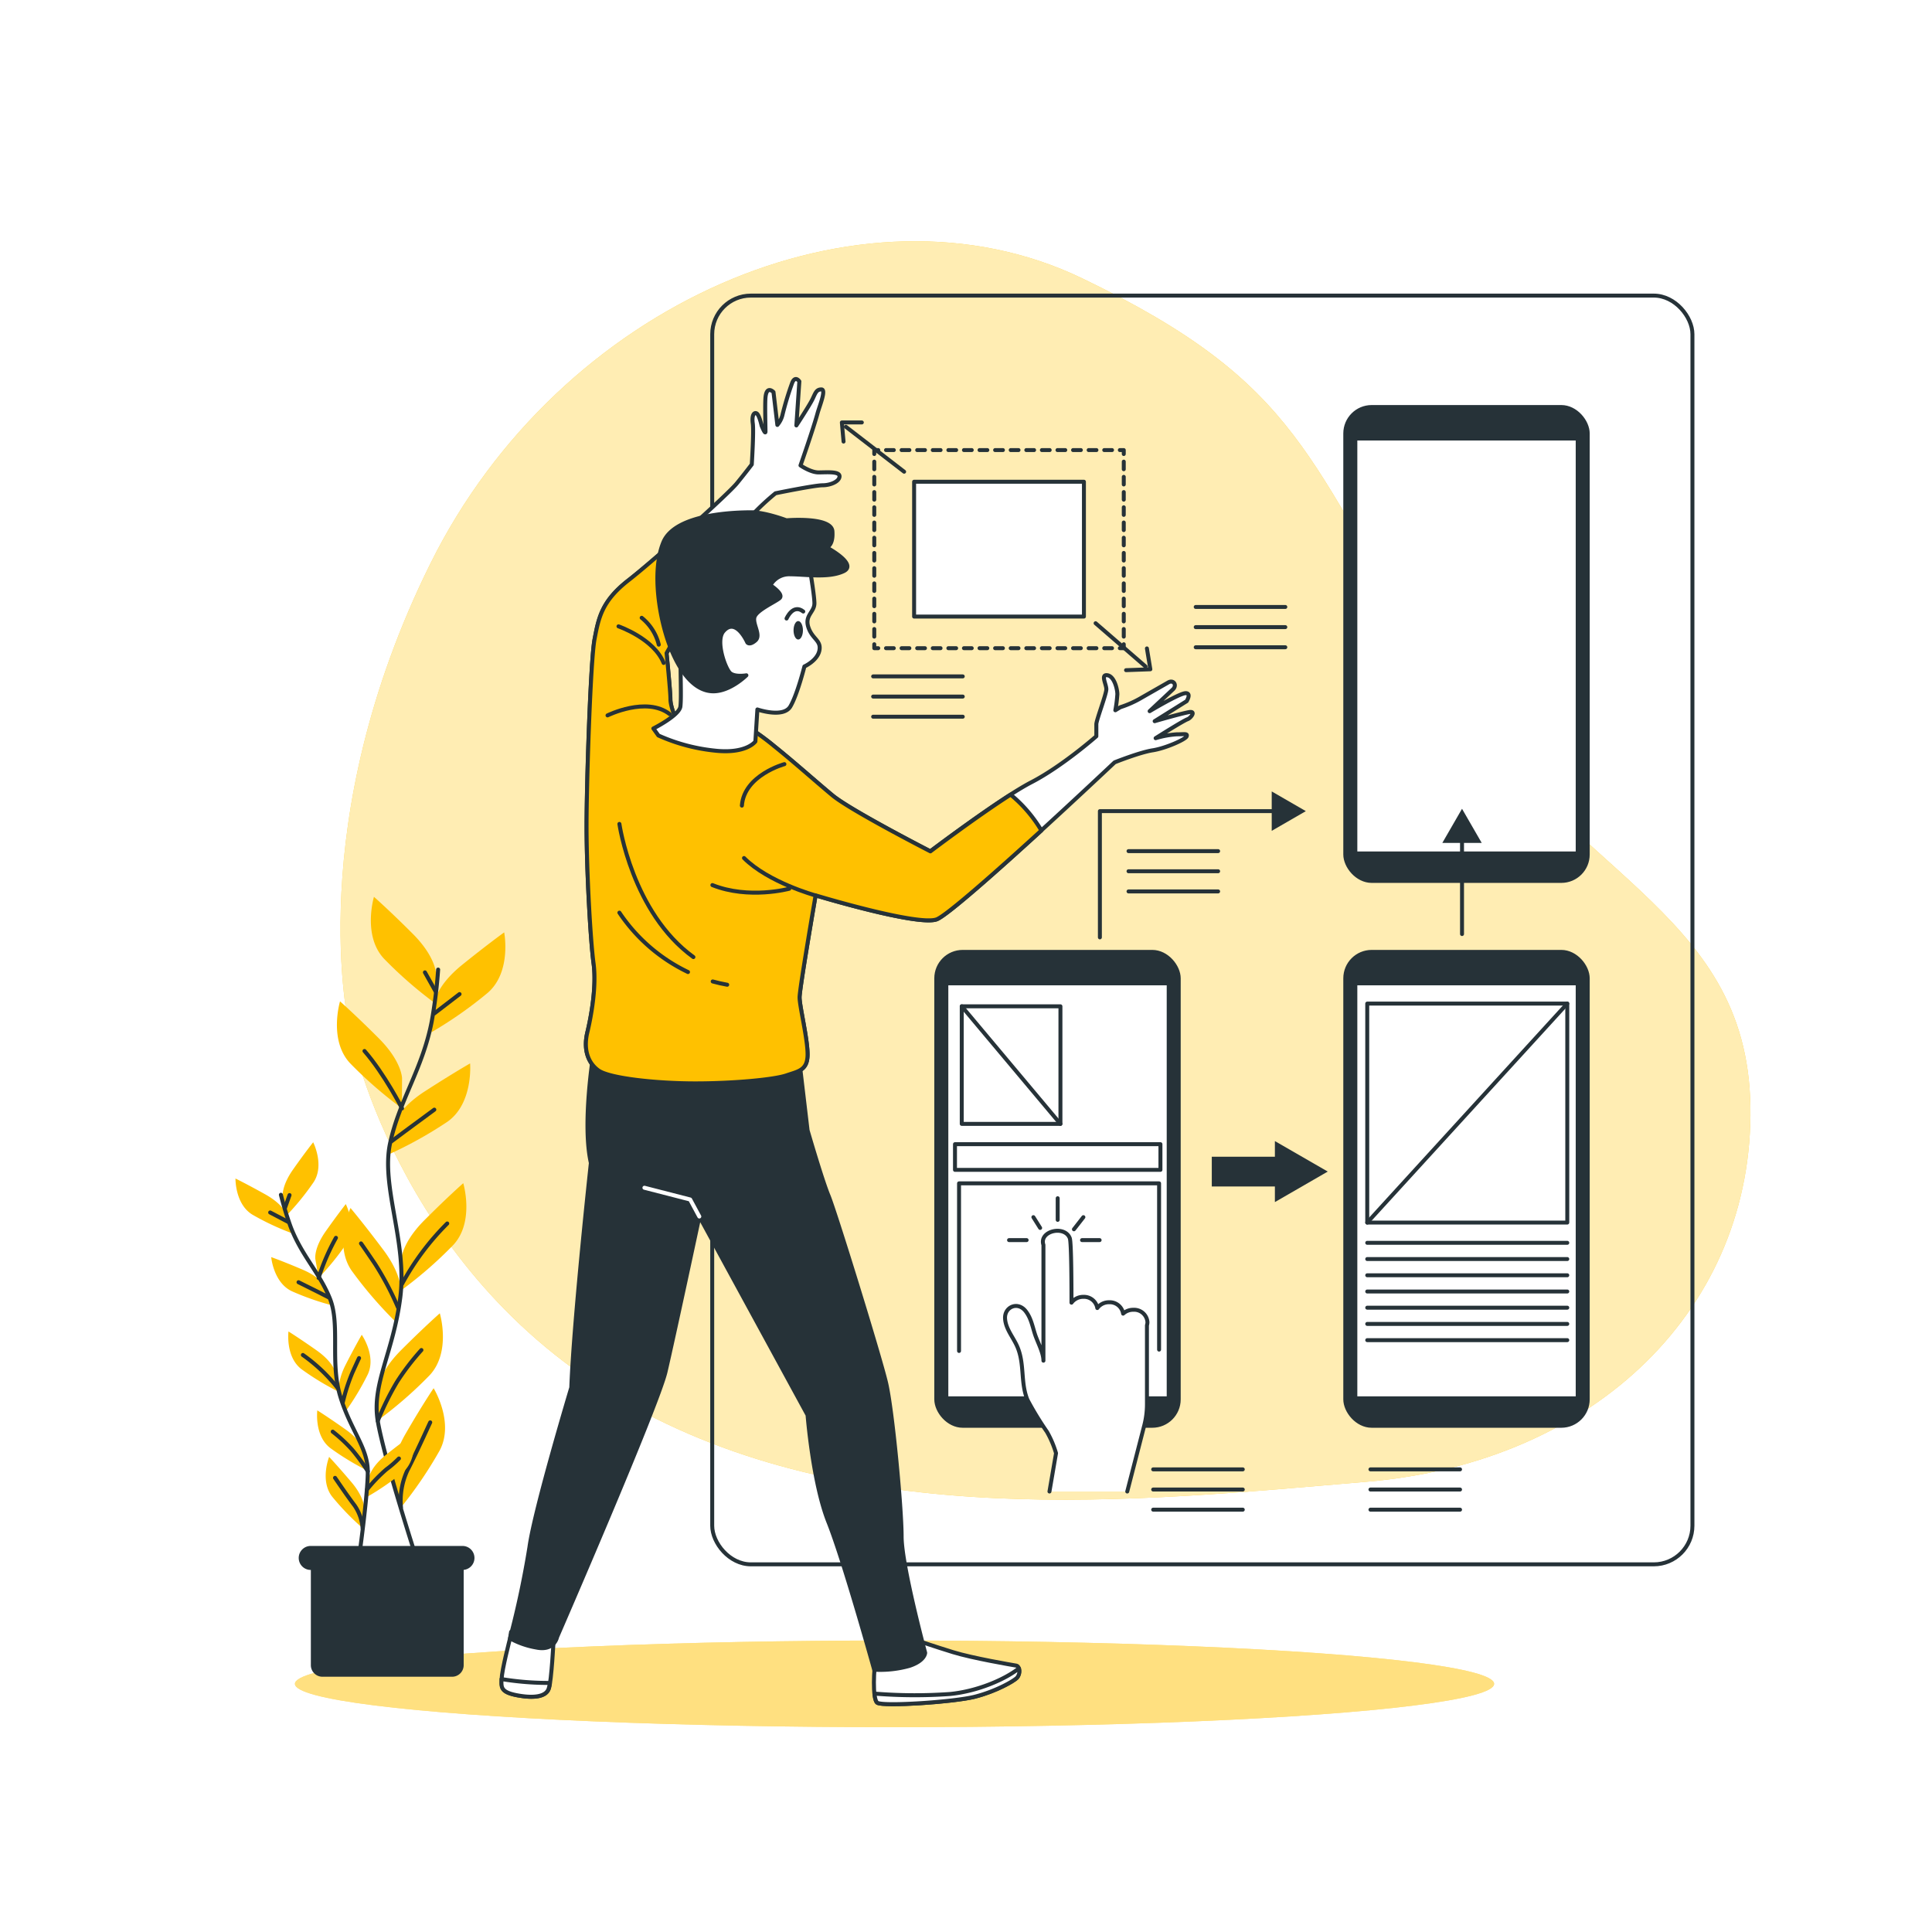
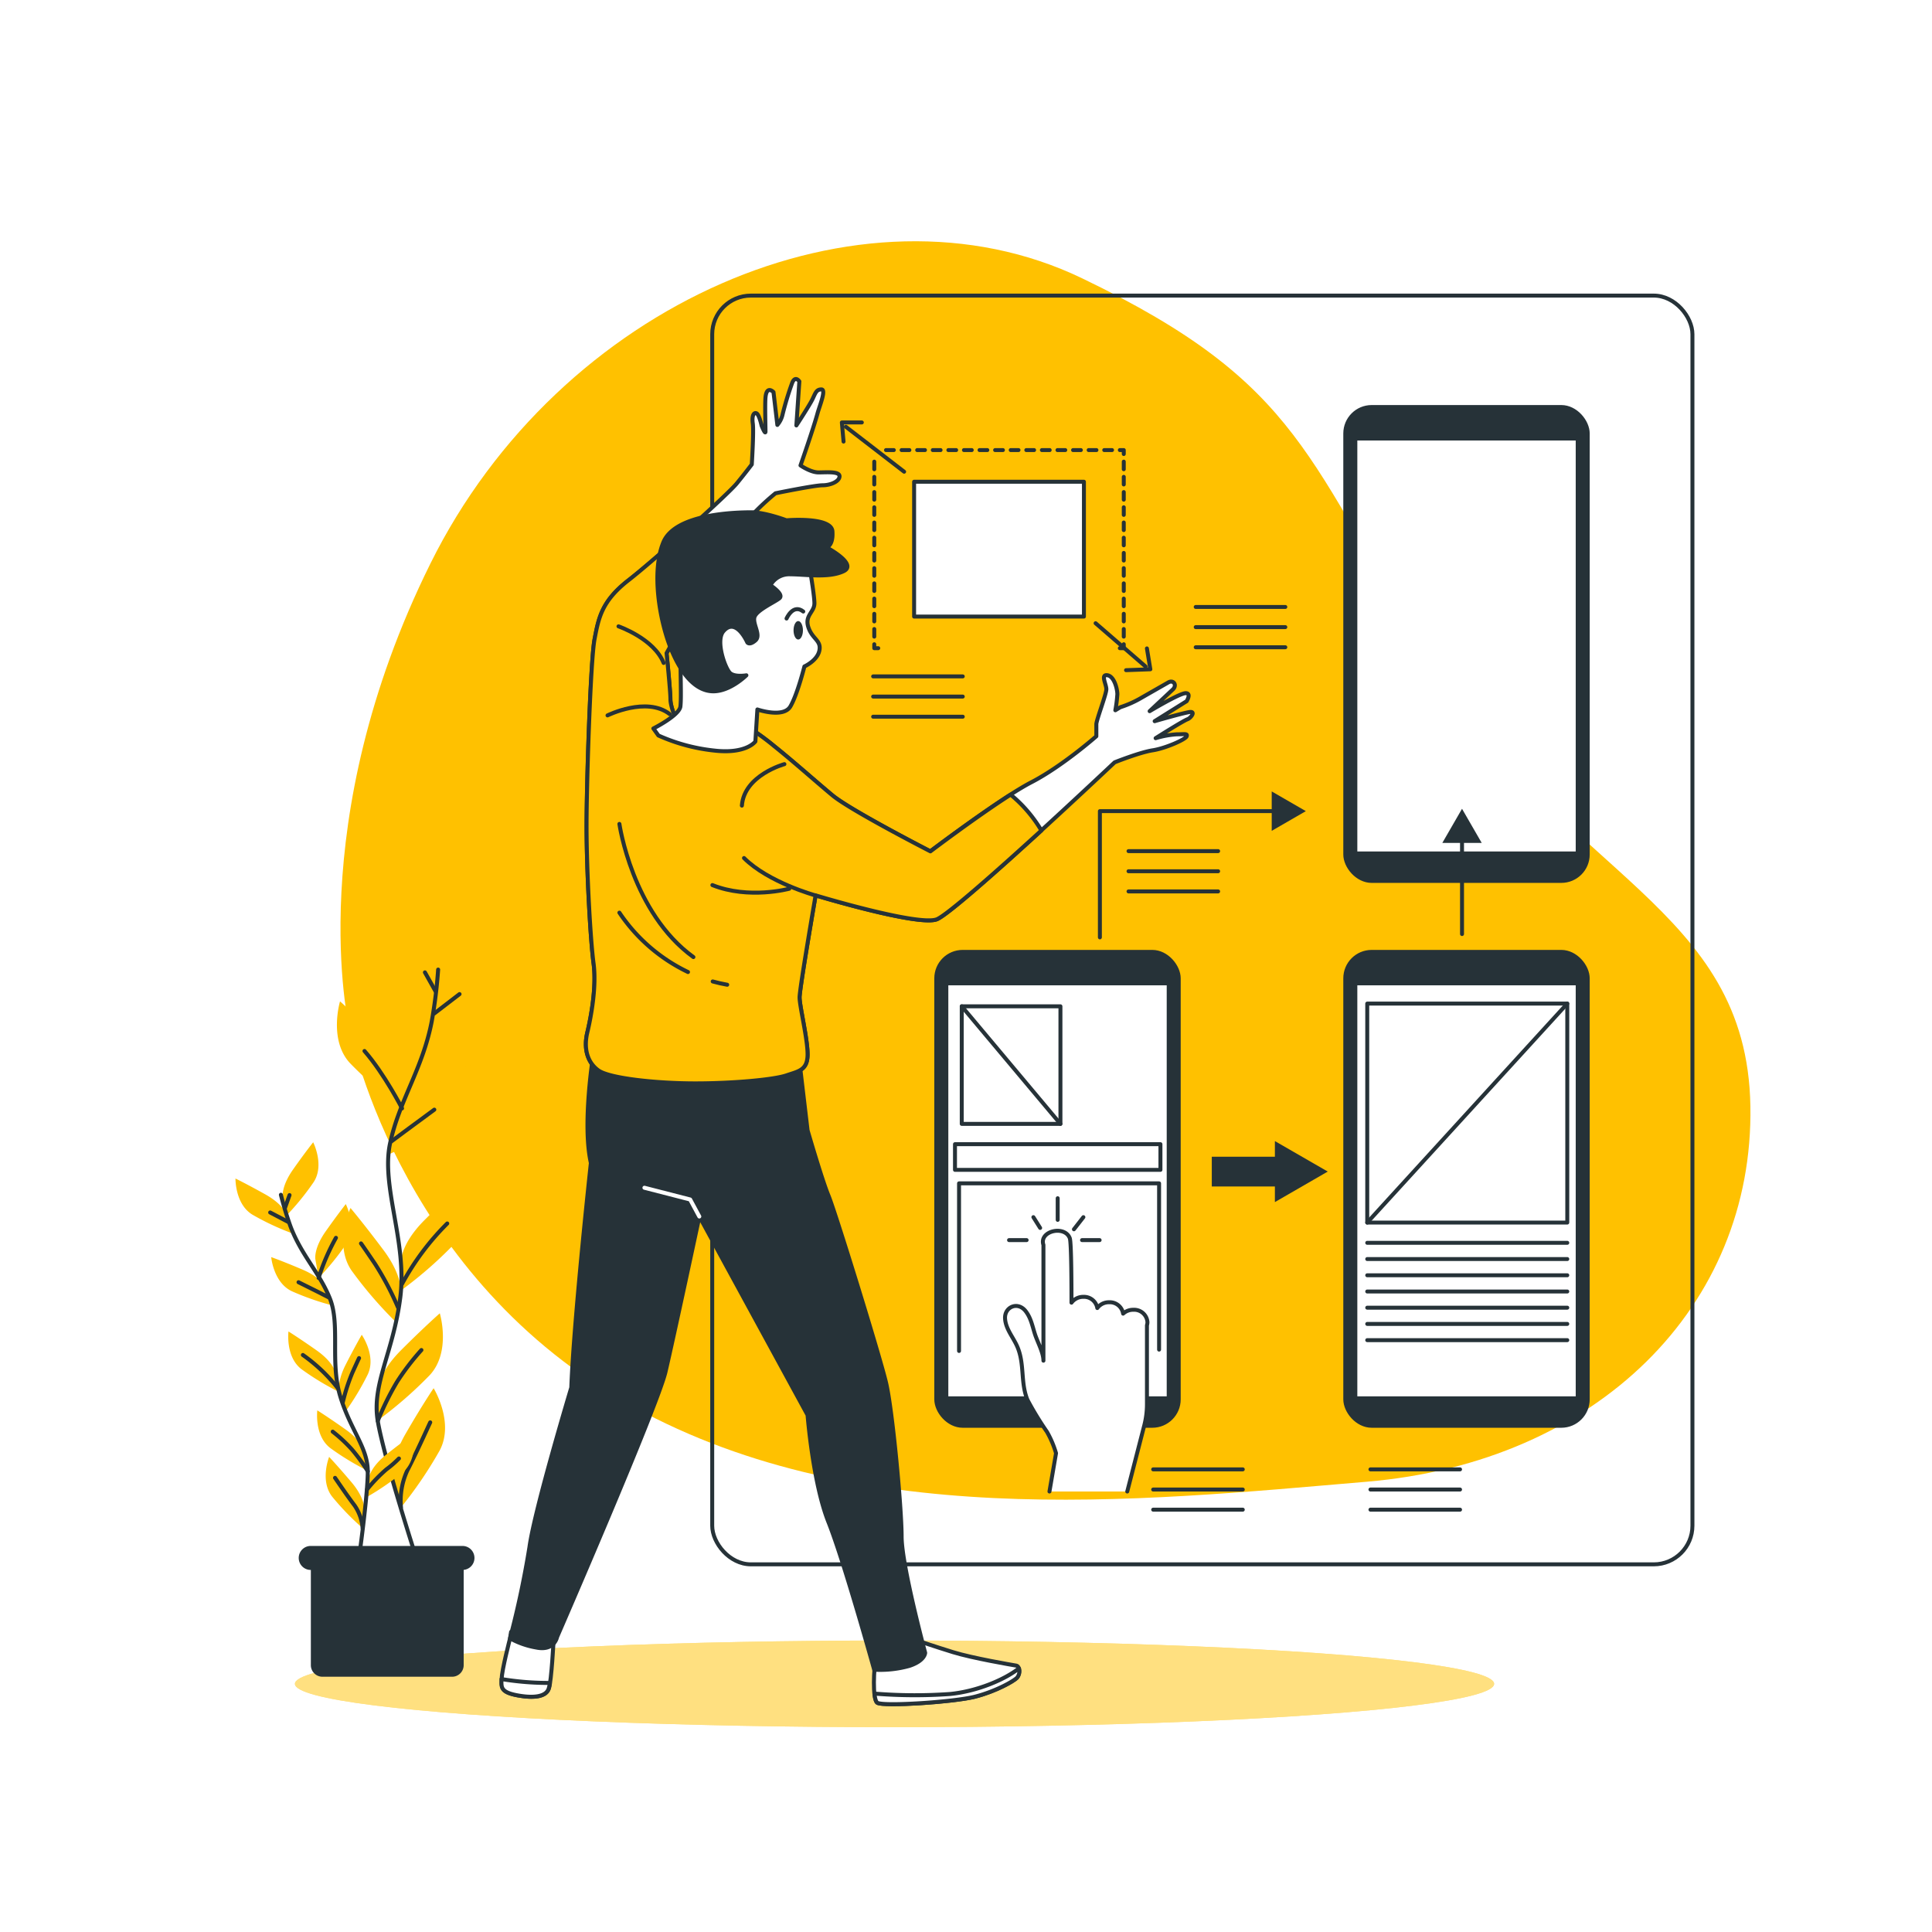
<svg xmlns="http://www.w3.org/2000/svg" class="animated" id="freepik_stories-interaction-design" viewBox="0 0 500 500">
  <style>@keyframes floating{0%,to{opacity:1;transform:translateY(0)}50%{transform:translateY(-10px)}}svg#freepik_stories-interaction-design:not(.animated) .animable{opacity:0}</style>
  <g id="freepik--background-simple--inject-80" class="animable" style="transform-origin:270.566px 225.278px">
    <path d="M90.31 265.54s11.67 62.89 70.86 97 132.75 26 192.54 20.93S453.86 338 453 286.3s-48.36-59.67-81.69-113.58S337.27 99.53 280 72s-135.28 6.6-168.6 73.83-21.09 119.71-21.09 119.71Z" style="fill:#ffc100;transform-origin:270.566px 225.278px" id="elxxerkhffpp" class="animable" />
-     <path d="M90.31 265.54s11.67 62.89 70.86 97 132.75 26 192.54 20.93S453.86 338 453 286.3s-48.36-59.67-81.69-113.58S337.27 99.53 280 72s-135.28 6.6-168.6 73.83-21.09 119.71-21.09 119.71Z" style="fill:#fff;opacity:.7;transform-origin:270.566px 225.278px" class="animable" id="elf73f0hzxlt9" />
  </g>
  <g id="freepik--Floor--inject-80" class="animable" style="transform-origin:231.5px 435.78px">
    <ellipse cx="231.5" cy="435.78" rx="155.18" ry="11.22" style="fill:#ffc100;transform-origin:231.5px 435.78px" id="ela9uaknj64m" class="animable" />
    <ellipse cx="231.5" cy="435.78" rx="155.18" ry="11.22" style="fill:#fff;opacity:.5;transform-origin:231.5px 435.78px" class="animable" id="elb6qh68ds1t5" />
  </g>
  <g id="freepik--Graphics--inject-80" class="animable" style="transform-origin:311.16px 240.675px;animation:1.5s Infinite linear floating;animation-delay:0s">
    <rect x="184.32" y="76.5" width="253.68" height="328.35" rx="10" style="fill:none;stroke:#263238;stroke-linecap:round;stroke-linejoin:round;stroke-width:1.023px;transform-origin:311.16px 240.675px" id="elnd3odzdn1gc" class="animable" />
    <path style="fill:none;stroke:#263238;stroke-linecap:round;stroke-linejoin:round;stroke-width:1.023px;transform-origin:290.32px 167.24px" id="elvvrsc7ty08" class="animable" d="M290.83 166.73v1.02h-1.02" />
-     <path style="fill:none;stroke:#263238;stroke-linecap:round;stroke-linejoin:round;stroke-width:1.023px;stroke-dasharray:2.017,2.017;transform-origin:258.045px 167.75px" id="elaw7yq8c6wz" class="animable" d="M287.79 167.75H228.3" />
    <path style="fill:none;stroke:#263238;stroke-linecap:round;stroke-linejoin:round;stroke-width:1.023px;transform-origin:226.775px 167.24px" id="elcqx37g3bk2p" class="animable" d="M227.29 167.75h-1.03v-1.02" />
    <path style="fill:none;stroke:#263238;stroke-linecap:round;stroke-linejoin:round;stroke-width:1.023px;stroke-dasharray:1.969,1.969;transform-origin:226.26px 141.625px" id="elqtwntqqdsb" class="animable" d="M226.26 164.76v-46.27" />
-     <path style="fill:none;stroke:#263238;stroke-linecap:round;stroke-linejoin:round;stroke-width:1.023px;transform-origin:226.775px 116.99px" id="elcyqs739r30k" class="animable" d="M226.26 117.5v-1.02h1.03" />
    <path style="fill:none;stroke:#263238;stroke-linecap:round;stroke-linejoin:round;stroke-width:1.023px;stroke-dasharray:2.017,2.017;transform-origin:259.05px 116.48px" id="el4c1panbgumx" class="animable" d="M229.3 116.48h59.5" />
    <path style="fill:none;stroke:#263238;stroke-linecap:round;stroke-linejoin:round;stroke-width:1.023px;transform-origin:290.32px 116.99px" id="elbdacvqp6h8b" class="animable" d="M289.81 116.48h1.02v1.02" />
    <path style="fill:none;stroke:#263238;stroke-linecap:round;stroke-linejoin:round;stroke-width:1.023px;stroke-dasharray:1.969,1.969;transform-origin:290.83px 142.61px" id="el438x3n400ot" class="animable" d="M290.83 119.47v46.28" />
    <path style="fill:#fff;stroke:#263238;stroke-linecap:round;stroke-linejoin:round;stroke-width:1.023px;transform-origin:258.545px 142.12px" id="elr2caqencxdp" class="animable" d="M236.57 124.67h43.95v34.9h-43.95z" />
    <path style="fill:none;stroke:#263238;stroke-linecap:round;stroke-linejoin:round;stroke-width:1.023px;transform-origin:226.45px 116.265px" id="elxzgr7j329dd" class="animable" d="m233.99 122.08-15.08-11.63" />
    <path style="fill:none;stroke:#263238;stroke-linecap:round;stroke-linejoin:round;stroke-width:1.023px;transform-origin:290.005px 166.89px" id="elrrb6wucsljn" class="animable" d="m283.54 161.29 12.93 11.2" />
    <path style="fill:none;stroke:#263238;stroke-linecap:round;stroke-linejoin:round;stroke-width:1.023px;transform-origin:220.455px 111.805px" id="el6r6uvrabd6l" class="animable" d="m218.31 114.28-.44-4.95h5.17" />
    <path style="fill:none;stroke:#263238;stroke-linecap:round;stroke-linejoin:round;stroke-width:1.023px;transform-origin:294.565px 170.625px" id="elvp80rud686" class="animable" d="m296.82 167.81.89 5.4-6.29.23" />
    <path style="fill:#263238;transform-origin:324.28px 303.21px" id="eld4f221i33sc" class="animable" d="M313.61 299.36h21.34v7.7h-21.34z" />
    <path style="fill:#263238;transform-origin:336.78px 303.205px" id="elbp4gcsgicpc" class="animable" d="m343.62 303.2-13.68-7.89v15.79l13.68-7.9z" />
    <rect x="242.21" y="246.25" width="62.94" height="122.84" rx="6.93" style="fill:#263238;stroke:#263238;stroke-linecap:round;stroke-linejoin:round;stroke-width:.829px;transform-origin:273.68px 307.67px" id="ellmneajzo00o" class="animable" />
    <path style="fill:#fff;stroke:#263238;stroke-linecap:round;stroke-linejoin:round;stroke-width:.829px;transform-origin:273.685px 308.19px" id="elwkpv8bu95rm" class="animable" d="M245.01 254.59h57.35v107.2h-57.35z" />
    <path d="m291.73 386 4.38-17a22.13 22.13 0 0 0 .72-5.61V343a3.12 3.12 0 0 0 .13-.81 3.45 3.45 0 0 0-3.64-3.22 3.84 3.84 0 0 0-2.66 1 3.49 3.49 0 0 0-3.61-2.95 3.74 3.74 0 0 0-3.07 1.5 3.5 3.5 0 0 0-3.6-2.9 3.78 3.78 0 0 0-3.08 1.51c0-2.7 0-15.65-.45-16.71-1.32-3.41-8-1.85-6.81 1.77v29.95c0-2.1-1.56-4.87-2.21-6.91s-1-4-2.24-5.7c-2.06-2.94-5.69-1.32-5.48 1.74.17 2.69 2.12 4.81 3.17 7.25 1.94 4.5.78 9.21 2.61 13.73a81.25 81.25 0 0 0 5.06 8.3 25.69 25.69 0 0 1 2.35 5.54l-1.7 9.91" style="fill:#fff;stroke:#263238;stroke-linecap:round;stroke-linejoin:round;stroke-width:1.023px;transform-origin:278.531px 352.263px" id="elb1ldm1npf77" class="animable" />
    <path style="fill:none;stroke:#263238;stroke-linecap:round;stroke-linejoin:round;stroke-width:1.023px;transform-origin:273.73px 312.9px" id="el2oh7rqeaqne" class="animable" d="M273.73 310.1v5.6" />
    <path style="fill:none;stroke:#263238;stroke-linecap:round;stroke-linejoin:round;stroke-width:1.023px;transform-origin:282.305px 320.94px" id="el8jcoqp8paxb" class="animable" d="M280.03 320.94h4.55" />
    <path style="fill:none;stroke:#263238;stroke-linecap:round;stroke-linejoin:round;stroke-width:1.023px;transform-origin:263.415px 320.94px" id="elgj37j1t183c" class="animable" d="M261.14 320.94h4.55" />
    <path style="fill:none;stroke:#263238;stroke-linecap:round;stroke-linejoin:round;stroke-width:1.023px;transform-origin:268.315px 316.395px" id="elknt17qeo3q" class="animable" d="m267.44 315 1.75 2.79" />
    <path style="fill:none;stroke:#263238;stroke-linecap:round;stroke-linejoin:round;stroke-width:1.023px;transform-origin:279.155px 316.57px" id="el85r2cwezia2" class="animable" d="m277.93 318.14 2.45-3.14" />
    <path style="fill:none;stroke:#263238;stroke-linecap:round;stroke-linejoin:round;stroke-width:1.023px;transform-origin:273.735px 299.435px" id="elwy4yv3bxxr8" class="animable" d="M247.15 296.11h53.17v6.65h-53.17z" />
    <path style="fill:none;stroke:#263238;stroke-linecap:round;stroke-linejoin:round;stroke-width:1.023px;transform-origin:261.67px 275.645px" id="eljvhgx1l6v0b" class="animable" d="M248.9 260.43h25.54v30.43H248.9z" />
    <path style="fill:none;stroke:#263238;stroke-linecap:round;stroke-linejoin:round;stroke-width:1.023px;transform-origin:261.665px 275.645px" id="elgp1k6byrmrp" class="animable" d="m248.9 260.43 25.53 30.43" />
    <path style="fill:none;stroke:#263238;stroke-linecap:round;stroke-linejoin:round;stroke-width:1.023px;transform-origin:274.085px 327.94px" id="el3ia966dnk2b" class="animable" d="M248.2 349.63v-43.38h51.77v43.03" />
    <rect x="348.06" y="246.25" width="62.94" height="122.84" rx="6.93" style="fill:#263238;stroke:#263238;stroke-linecap:round;stroke-linejoin:round;stroke-width:.829px;transform-origin:379.53px 307.67px" id="el8ucczsxkdlj" class="animable" />
    <path style="fill:#fff;stroke:#263238;stroke-linecap:round;stroke-linejoin:round;stroke-width:.829px;transform-origin:379.535px 308.19px" id="el6i4ynhfhmue" class="animable" d="M350.86 254.59h57.35v107.2h-57.35z" />
    <path style="fill:none;stroke:#263238;stroke-linecap:round;stroke-linejoin:round;stroke-width:1.023px;transform-origin:379.725px 288.065px" id="el0awok4mes7pe" class="animable" d="M353.84 259.73h51.77v56.67h-51.77z" />
    <path style="fill:none;stroke:#263238;stroke-linecap:round;stroke-linejoin:round;stroke-width:1.023px;transform-origin:379.725px 321.64px" id="el7abyolq73lc" class="animable" d="M353.84 321.64h51.77" />
    <path style="fill:none;stroke:#263238;stroke-linecap:round;stroke-linejoin:round;stroke-width:1.023px;transform-origin:379.725px 325.84px" id="el1q23yliclyqj" class="animable" d="M353.84 325.84h51.77" />
    <path style="fill:none;stroke:#263238;stroke-linecap:round;stroke-linejoin:round;stroke-width:1.023px;transform-origin:379.725px 330.04px" id="elovcl2ije67e" class="animable" d="M353.84 330.04h51.77" />
    <path style="fill:none;stroke:#263238;stroke-linecap:round;stroke-linejoin:round;stroke-width:1.023px;transform-origin:379.725px 334.24px" id="eloc21rr8kzfc" class="animable" d="M353.84 334.24h51.77" />
    <path style="fill:none;stroke:#263238;stroke-linecap:round;stroke-linejoin:round;stroke-width:1.023px;transform-origin:379.725px 338.43px" id="elddqmmhvt3el" class="animable" d="M353.84 338.43h51.77" />
    <path style="fill:none;stroke:#263238;stroke-linecap:round;stroke-linejoin:round;stroke-width:1.023px;transform-origin:379.725px 342.63px" id="elf6v0hii7mqk" class="animable" d="M353.84 342.63h51.77" />
    <path style="fill:none;stroke:#263238;stroke-linecap:round;stroke-linejoin:round;stroke-width:1.023px;transform-origin:379.725px 346.83px" id="elf7450a8we8n" class="animable" d="M353.84 346.83h51.77" />
    <path style="fill:none;stroke:#263238;stroke-linecap:round;stroke-linejoin:round;stroke-width:1.023px;transform-origin:379.725px 288.065px" id="elbdyguih2z8w" class="animable" d="m353.84 316.4 51.77-56.67" />
    <rect x="348.06" y="105.24" width="62.94" height="122.84" rx="6.93" style="fill:#263238;stroke:#263238;stroke-linecap:round;stroke-linejoin:round;stroke-width:.829px;transform-origin:379.53px 166.66px" id="el6b9b520zroa" class="animable" />
    <path style="fill:#fff;stroke:#263238;stroke-linecap:round;stroke-linejoin:round;stroke-width:.829px;transform-origin:379.535px 167.18px" id="elyislqh3sdj" class="animable" d="M350.86 113.58h57.35v107.2h-57.35z" />
    <path style="fill:none;stroke:#263238;stroke-linecap:round;stroke-linejoin:round;stroke-width:1.023px;transform-origin:307.635px 226.255px" id="elkthbljop1om" class="animable" d="M284.65 242.59v-32.67h45.97" />
    <path style="fill:#263238;transform-origin:333.535px 209.92px" id="el5rscsab2d3b" class="animable" d="m329.12 215.02 8.83-5.1-8.83-5.1v10.2z" />
    <path style="fill:none;stroke:#263238;stroke-linecap:round;stroke-linejoin:round;stroke-width:1.023px;transform-origin:378.37px 229.19px" id="elba23j5s2uep" class="animable" d="M378.37 241.73v-25.08" />
    <path style="fill:#263238;transform-origin:378.37px 213.73px" id="elyczyv7wuzha" class="animable" d="m383.47 218.15-5.1-8.84-5.1 8.84h10.2z" />
    <path style="fill:none;stroke:#263238;stroke-linecap:round;stroke-linejoin:round;stroke-width:1.023px;transform-origin:366.265px 380.27px" id="elcytz6cx8usb" class="animable" d="M354.67 380.27h23.19" />
    <path style="fill:none;stroke:#263238;stroke-linecap:round;stroke-linejoin:round;stroke-width:1.023px;transform-origin:366.265px 385.49px" id="elir2nequfhfe" class="animable" d="M354.67 385.49h23.19" />
    <path style="fill:none;stroke:#263238;stroke-linecap:round;stroke-linejoin:round;stroke-width:1.023px;transform-origin:366.265px 390.7px" id="elzapso3iwfo" class="animable" d="M354.67 390.7h23.19" />
    <path style="fill:none;stroke:#263238;stroke-linecap:round;stroke-linejoin:round;stroke-width:1.023px;transform-origin:310.035px 380.27px" id="el0d8oup8l0rdr" class="animable" d="M298.44 380.27h23.19" />
    <path style="fill:none;stroke:#263238;stroke-linecap:round;stroke-linejoin:round;stroke-width:1.023px;transform-origin:310.035px 385.49px" id="elmacv3y4995" class="animable" d="M298.44 385.49h23.19" />
    <path style="fill:none;stroke:#263238;stroke-linecap:round;stroke-linejoin:round;stroke-width:1.023px;transform-origin:310.035px 390.7px" id="elcsx3w8nbvgq" class="animable" d="M298.44 390.7h23.19" />
    <path style="fill:none;stroke:#263238;stroke-linecap:round;stroke-linejoin:round;stroke-width:1.023px;transform-origin:303.655px 220.27px" id="elzlhq8kd3aw" class="animable" d="M292.06 220.27h23.19" />
    <path style="fill:none;stroke:#263238;stroke-linecap:round;stroke-linejoin:round;stroke-width:1.023px;transform-origin:303.655px 225.48px" id="elast2iiqywop" class="animable" d="M292.06 225.48h23.19" />
    <path style="fill:none;stroke:#263238;stroke-linecap:round;stroke-linejoin:round;stroke-width:1.023px;transform-origin:303.655px 230.7px" id="elq268ymhi5g" class="animable" d="M292.06 230.7h23.19" />
    <path style="fill:none;stroke:#263238;stroke-linecap:round;stroke-linejoin:round;stroke-width:1.023px;transform-origin:321.045px 157.08px" id="elbdtwl95p0wk" class="animable" d="M309.45 157.08h23.19" />
    <path style="fill:none;stroke:#263238;stroke-linecap:round;stroke-linejoin:round;stroke-width:1.023px;transform-origin:321.045px 162.3px" id="eley33mzyj40m" class="animable" d="M309.45 162.3h23.19" />
    <path style="fill:none;stroke:#263238;stroke-linecap:round;stroke-linejoin:round;stroke-width:1.023px;transform-origin:321.045px 167.51px" id="elv2d94p1k48" class="animable" d="M309.45 167.51h23.19" />
    <path style="fill:none;stroke:#263238;stroke-linecap:round;stroke-linejoin:round;stroke-width:1.023px;transform-origin:237.565px 175.05px" id="elq27at5wkmsq" class="animable" d="M225.97 175.05h23.19" />
    <path style="fill:none;stroke:#263238;stroke-linecap:round;stroke-linejoin:round;stroke-width:1.023px;transform-origin:237.565px 180.27px" id="elgxoeluhog9s" class="animable" d="M225.97 180.27h23.19" />
    <path style="fill:none;stroke:#263238;stroke-linecap:round;stroke-linejoin:round;stroke-width:1.023px;transform-origin:237.565px 185.48px" id="ele8m1104w27w" class="animable" d="M225.97 185.48h23.19" />
  </g>
  <g id="freepik--Plants--inject-80" class="animable" style="transform-origin:95.862px 333.02px">
    <path d="M112.84 252s0-4.32-6.06-10.38-10-9.52-10-9.52-3 10 2.59 16a106.29 106.29 0 0 0 13.42 11.68Z" style="fill:#ffc100;transform-origin:104.408px 245.94px" id="elghk8ia8vks" class="animable" />
    <path d="M104.05 279.06s0-4.33-6.06-10.39-9.99-9.52-9.99-9.52-3 10 2.59 16a107.24 107.24 0 0 0 13.42 11.68Z" style="fill:#ffc100;transform-origin:95.623px 272.99px" id="elz9rl1bkjiqm" class="animable" />
    <path d="M112.46 259.4s.46-4.3 7.12-9.68 10.9-8.42 10.9-8.42 2 10.22-4.27 15.65a106.2 106.2 0 0 1-14.57 10.2Z" style="fill:#ffc100;transform-origin:121.212px 254.225px" id="elavnunmnoal8" class="animable" />
    <path d="M101.84 291.32s.9-4.23 8.1-8.88 11.72-7.23 11.72-7.23.88 10.37-5.89 15.11a106.19 106.19 0 0 1-15.57 8.62Z" style="fill:#ffc100;transform-origin:110.949px 287.075px" id="ellfbx43npspf" class="animable" />
    <path d="M103.83 326.12s0-4.33 6.06-10.39 10-9.52 10-9.52 3 10-2.59 16a106.8 106.8 0 0 1-13.42 11.69Z" style="fill:#ffc100;transform-origin:112.262px 320.055px" id="el600skcm85xe" class="animable" />
    <path d="M103.73 334.61s.62-4.28-4.52-11.14-8.5-10.84-8.5-10.84-4.41 9.43.3 16.22a105.34 105.34 0 0 0 11.62 13.47Z" style="fill:#ffc100;transform-origin:96.295px 327.475px" id="el74k2pudimwh" class="animable" />
    <path d="M97.76 359.79s0-4.33 6.06-10.39 10-9.52 10-9.52 3 9.95-2.6 16a105.79 105.79 0 0 1-13.41 11.68Z" style="fill:#ffc100;transform-origin:106.191px 353.72px" id="ell1h54v1y1q" class="animable" />
    <path d="M101.8 382.61s-1.09-4.19 3.2-11.61 7.22-11.73 7.22-11.73 5.45 8.86 1.55 16.14a106.26 106.26 0 0 1-10 14.7Z" style="fill:#ffc100;transform-origin:108.426px 374.69px" id="el5k5waa8w7wa" class="animable" />
    <path d="M113.39 250.93a124.44 124.44 0 0 1-1.66 13.43c-2.4 12.37-8.38 20.36-10.78 31.53s4.48 25.58 2.64 39.93-7.43 22.34-5.83 31.92 10 35.52 10 35.52" style="fill:none;stroke:#263238;stroke-linecap:round;stroke-linejoin:round;stroke-width:1.035px;transform-origin:105.433px 327.095px" id="elcvgm8js703c" class="animable" />
    <path style="fill:none;stroke:#263238;stroke-linecap:round;stroke-linejoin:round;stroke-width:1.035px;transform-origin:115.665px 259.775px" id="ellrirh475aen" class="animable" d="m112.4 262.28 6.53-5.01" />
    <path style="fill:none;stroke:#263238;stroke-linecap:round;stroke-linejoin:round;stroke-width:1.035px;transform-origin:111.335px 254.08px" id="elmopoos5b8j" class="animable" d="m112.7 256.51-2.73-4.86" />
    <path d="M101.31 295.38s5.47-4.1 11.09-8.2" style="fill:none;stroke:#263238;stroke-linecap:round;stroke-linejoin:round;stroke-width:1.035px;transform-origin:106.855px 291.28px" id="elxxbbl6kslx" class="animable" />
    <path d="M104.05 286.85s-4.56-8.93-9.72-14.85" style="fill:none;stroke:#263238;stroke-linecap:round;stroke-linejoin:round;stroke-width:1.035px;transform-origin:99.19px 279.425px" id="elfzf54v18aq" class="animable" />
    <path d="M104.05 332.28a67.41 67.41 0 0 1 11.69-15.64" style="fill:none;stroke:#263238;stroke-linecap:round;stroke-linejoin:round;stroke-width:1.035px;transform-origin:109.895px 324.46px" id="elaqizyibxcmr" class="animable" />
    <path d="M103 338.35a76.86 76.86 0 0 0-5.93-11.24c-3.18-4.7-3.64-5.31-3.64-5.31" style="fill:none;stroke:#263238;stroke-linecap:round;stroke-linejoin:round;stroke-width:1.035px;transform-origin:98.215px 330.075px" id="elczex3xkhehf" class="animable" />
    <path d="M97.76 367.74a73.19 73.19 0 0 1 4.92-10 63.51 63.51 0 0 1 6.38-8.35" style="fill:none;stroke:#263238;stroke-linecap:round;stroke-linejoin:round;stroke-width:1.035px;transform-origin:103.41px 358.565px" id="elj87yk3vhb0h" class="animable" />
    <path d="M103.78 390.14a18.57 18.57 0 0 1 1.63-9.58c2.28-4.41 4.86-10.17 5.93-12.45" style="fill:none;stroke:#263238;stroke-linecap:round;stroke-linejoin:round;stroke-width:1.035px;transform-origin:107.517px 379.125px" id="elyue90hg91xd" class="animable" />
    <path d="M73.17 309.84s-.47-2.71 2.67-7.17 5.21-7.05 5.21-7.05 3 5.92.11 10.33a67.37 67.37 0 0 1-7.16 8.78Z" style="fill:#ffc100;transform-origin:77.781px 305.175px" id="elgorj5ut139" class="animable" />
    <path d="M81.61 325.84s-.46-2.72 2.68-7.17 5.2-7.05 5.2-7.05 3 5.91.11 10.32a67.72 67.72 0 0 1-7.14 8.78Z" style="fill:#ffc100;transform-origin:86.222px 321.17px" id="elwflx0ad46q" class="animable" />
    <path d="M74.21 314.43s-.76-2.65-5.52-5.31-7.75-4.12-7.75-4.12-.12 6.62 4.38 9.35a67.42 67.42 0 0 0 10.24 4.81Z" style="fill:#ffc100;transform-origin:68.25px 312.08px" id="elv8mq5zwa278" class="animable" />
    <path d="M84.33 333.29s-1-2.56-6-4.7-8.14-3.25-8.14-3.25.58 6.59 5.34 8.83a68.3 68.3 0 0 0 10.69 3.72Z" style="fill:#ffc100;transform-origin:78.205px 331.615px" id="el7qsjbxgbt1" class="animable" />
    <path d="M86.86 355.32s-.47-2.71-4.93-5.85-7.27-4.89-7.27-4.89-.82 6.57 3.36 9.76a67.83 67.83 0 0 0 9.68 5.87Z" style="fill:#ffc100;transform-origin:81.147px 352.395px" id="el1wrq3o1mtuj" class="animable" />
    <path d="M87.84 360.64s-.84-2.64 1.63-7.48 4.15-7.72 4.15-7.72 3.79 5.43 1.58 10.21a67.87 67.87 0 0 1-5.83 9.7Z" style="fill:#ffc100;transform-origin:91.797px 355.395px" id="ellei6e9aotzq" class="animable" />
    <path d="M95.45 382.53s.31-2.74 4.58-6.13 7-5.29 7-5.29 1.2 6.51-2.8 9.93a68 68 0 0 1-9.33 6.41Z" style="fill:#ffc100;transform-origin:101.049px 379.28px" id="elk8iz4nl4qyp" class="animable" />
    <path d="M94.32 375.78s-.47-2.72-4.92-5.86-7.28-4.92-7.28-4.92-.82 6.57 3.37 9.76a67.24 67.24 0 0 0 9.68 5.87Z" style="fill:#ffc100;transform-origin:88.613px 372.815px" id="el1bt43v3mujm" class="animable" />
    <path d="M94.26 390.53s.24-2.75-3.28-6.91-5.8-6.58-5.8-6.58-2.46 6.15.79 10.3a68.22 68.22 0 0 0 7.87 8.13Z" style="fill:#ffc100;transform-origin:89.276px 386.255px" id="elt8b28t410a" class="animable" />
    <path d="M72.7 309.21a81.35 81.35 0 0 0 2.5 8.24c2.85 7.5 7.47 11.86 10.18 18.61s0 16.52 2.68 25.32 7.09 13.2 7.12 19.38-2.4 23.36-2.4 23.36" style="fill:none;stroke:#263238;stroke-linecap:round;stroke-linejoin:round;stroke-width:1.035px;transform-origin:83.94px 356.665px" id="elbw5tyy6wh0r" class="animable" />
    <path style="fill:none;stroke:#263238;stroke-linecap:round;stroke-linejoin:round;stroke-width:1.035px;transform-origin:72.24px 315.005px" id="elkqz2ha9w4j" class="animable" d="m74.56 316.22-4.64-2.43" />
    <path style="fill:none;stroke:#263238;stroke-linecap:round;stroke-linejoin:round;stroke-width:1.035px;transform-origin:74.335px 310.965px" id="eljm5h28lejih" class="animable" d="m73.74 312.64 1.19-3.35" />
    <path d="M85.1 335.78s-3.87-2-7.84-3.94" style="fill:none;stroke:#263238;stroke-linecap:round;stroke-linejoin:round;stroke-width:1.035px;transform-origin:81.18px 333.81px" id="el0zdu58zaxk4" class="animable" />
    <path d="M82.46 330.72a55.92 55.92 0 0 1 4.48-10.37" style="fill:none;stroke:#263238;stroke-linecap:round;stroke-linejoin:round;stroke-width:1.035px;transform-origin:84.7px 325.535px" id="elhw8q3hpk97g" class="animable" />
    <path d="M87.39 359.21a42.86 42.86 0 0 0-9-8.54" style="fill:none;stroke:#263238;stroke-linecap:round;stroke-linejoin:round;stroke-width:1.035px;transform-origin:82.89px 354.94px" id="elzfttf2v6pl" class="animable" />
    <path d="M88.72 362.9a48.35 48.35 0 0 1 2.49-7.69c1.49-3.29 1.71-3.73 1.71-3.73" style="fill:none;stroke:#263238;stroke-linecap:round;stroke-linejoin:round;stroke-width:1.035px;transform-origin:90.82px 357.19px" id="elq12es6qomkb" class="animable" />
    <path d="M95 385.45a40.9 40.9 0 0 1 5-5.18 26.37 26.37 0 0 0 3.24-2.81" style="fill:none;stroke:#263238;stroke-linecap:round;stroke-linejoin:round;stroke-width:1.035px;transform-origin:99.12px 381.455px" id="elkp5zebp5tw" class="animable" />
    <path d="M95.18 380.76a45.83 45.83 0 0 0-4.16-5.7 40 40 0 0 0-4.91-4.55" style="fill:none;stroke:#263238;stroke-linecap:round;stroke-linejoin:round;stroke-width:1.035px;transform-origin:90.645px 375.635px" id="el7j85hfiv4pt" class="animable" />
    <path d="M93.84 395.47a11.86 11.86 0 0 0-2.06-5.84c-1.91-2.51-4.16-5.85-5.07-7.16" style="fill:none;stroke:#263238;stroke-linecap:round;stroke-linejoin:round;stroke-width:1.035px;transform-origin:90.275px 388.97px" id="elvcpvz3c3n" class="animable" />
    <path d="M80.41 401.13H120v29.81a3 3 0 0 1-3 3H83.45a3 3 0 0 1-3-3v-29.81h-.04Z" style="fill:#263238;transform-origin:100.205px 417.535px" id="el0mz6dgf9ufga" class="animable" />
    <path d="M119.69 406.3H80.41a3.1 3.1 0 0 1-3.1-3.11 3.1 3.1 0 0 1 3.1-3.1h39.28a3.1 3.1 0 0 1 3.1 3.1 3.1 3.1 0 0 1-3.1 3.11Z" style="fill:#263238;transform-origin:100.05px 403.195px" id="elwl14i1rb25" class="animable" />
  </g>
  <g id="freepik--Character--inject-80" class="animable" style="transform-origin:219.216px 269.575px">
    <path d="M132 424s-2.15 8.28-2.15 10.37-.52 3.49 4 4.36 7.5.35 8.2-1.74 1.22-12.57 1.22-12.57l-11-2.1Z" style="fill:#fff;stroke:#263238;stroke-linecap:round;stroke-linejoin:round;stroke-width:1.035px;transform-origin:136.551px 430.727px" id="elap86muelywc" class="animable" />
    <path d="M142 437a8.62 8.62 0 0 0 .3-1.46 74 74 0 0 1-12.52-1c0 2-.39 3.35 4 4.19s7.55.36 8.22-1.73Z" style="fill:#fff;stroke:#263238;stroke-linecap:round;stroke-linejoin:round;stroke-width:1.035px;transform-origin:136.036px 436.831px" id="elg1ydzempvi" class="animable" />
    <path d="M238.05 424.78s3.49 1.22 8.56 2.79 15.39 3.32 16.39 3.49 1 2.27.17 3.15-5.41 3.49-10.82 4.88-23.75 2.62-25.32 1.58c-1.31-.88-.87-9.43-.35-11.35s11.37-4.54 11.37-4.54Z" style="fill:#fff;stroke:#263238;stroke-linecap:round;stroke-linejoin:round;stroke-width:1.035px;transform-origin:244.971px 432.919px" id="elbs9184cq85f" class="animable" />
    <path d="M263.19 434.21a2.61 2.61 0 0 0 .52-2.45c-3.54 2.82-10.61 5.92-17.8 6.64a128.64 128.64 0 0 1-19.6-.1c.13 1.2.36 2.11.74 2.37 1.57 1 19.9-.18 25.32-1.58s9.95-4.01 10.82-4.88Z" style="fill:#fff;stroke:#263238;stroke-linecap:round;stroke-linejoin:round;stroke-width:1.035px;transform-origin:245.065px 436.401px" id="elp5jhyyd4sb" class="animable" />
    <path d="M153.6 272.57s-3 18.26-.68 28.4c0 0-4.39 40.22-5.07 58.14 0 0-9.46 31.44-10.82 41.24A241.41 241.41 0 0 1 132 424a21.41 21.41 0 0 0 6.76 2.37c4.74 1 5.41-2.71 5.41-2.71s26-59.83 28.06-68.62 8.77-40.21 8.77-40.21l28 51.38s1.36 17.58 5.41 27.72 11.83 38.19 11.83 38.19a28 28 0 0 0 9.13-1c4.06-1.35 4.06-3.38 4.06-3.38s-6.09-22.65-6.09-30.08-2.36-32.79-4.05-39.89-13.19-44.28-14.88-48.34-5.41-16.9-5.41-16.9l-2.36-19.95s-29.04 8.11-53.04-.01Z" style="fill:#263238;stroke:#263238;stroke-linecap:round;stroke-linejoin:round;stroke-width:1.035px;transform-origin:185.715px 352.367px" id="eloyn3yecslr" class="animable" />
    <path d="M175.05 186.42s-1.56-3.37-1.56-5.44-1-11.91-1-11.91 15-27.17 19.15-32.35a63.53 63.53 0 0 1 9.06-9.06s10.1-2.07 12.17-2.07 4.4-1 4.4-2.33-3.37-1-5.44-1-4.66-1.81-4.66-1.81 3.37-9.65 4.4-13.46c.55-2 2.33-6.21 1-6.21s-1.55 1-2.33 2.59-4.14 6.73-4.14 6.73l.77-11.39s-1-1.55-1.81.26a77.91 77.91 0 0 0-2.59 8.54 6.25 6.25 0 0 1-1.29 2.46l-1-8.49s-1.76-1.87-2.07 1.37c-.17 1.8 0 7.77 0 8.8s-1-1.47-1-1.47-.61-2.81-1.29-3.19-1.29.52-1 2.59-.26 10.61-.26 10.61-1.55 2.07-3.88 4.92-21 19.67-28 25.11-7.76 9.84-8.8 15.27-2.07 37-2.07 48.41 1 29.5 1.81 35.46S153 263 152 267.18s0 7.76 2.85 9.83 15 3.37 25.1 3.37 20.45-1 23.56-2.07S209 277 209 272.87s-2.07-12.42-2.07-14.75 4.15-26.4 4.15-26.4 26.4 8 31.32 6.21 46.07-40.64 46.07-40.64 6.47-2.59 9.84-3.11 8.54-2.84 8.8-3.62-.52-.52-2.59-.52a24.4 24.4 0 0 0-5.44 1s7.07-4.48 8.29-4.92c.84-.31 2.29-2.22.26-1.81-2.55.51-8.8 2.33-8.8 2.33l8.28-5.18s1.29-2.07-.26-2.07-9.32 4.66-9.32 4.66l6-5.62c1.17-1.08.19-2.61-1.19-1.81l-7 4a27.1 27.1 0 0 1-5.4 2.41l-1.29.78a34.22 34.22 0 0 0 .52-4.14c0-1.3-.78-4.66-2.59-4.92s-.26 2.33-.26 3.62-2.59 8-2.59 9.06v3.11s-8.8 7.76-16.82 11.91-26.15 17.86-26.15 17.86-20.7-10.62-25.36-14.5-9.84-8.54-15-12.68a64.24 64.24 0 0 0-8.54-6Z" style="fill:#fff;stroke:#263238;stroke-linecap:round;stroke-linejoin:round;stroke-width:1.035px;transform-origin:230.142px 189.236px" id="eltn54j1wp1rf" class="animable" />
    <path d="M261.55 205.65c-8.79 5.62-20.76 14.68-20.76 14.68s-20.7-10.62-25.36-14.5-9.84-8.54-15-12.68a64.24 64.24 0 0 0-8.54-6l-16.82-.77s-1.56-3.37-1.56-5.44-1-11.91-1-11.91 7.75-14 13.65-23.85l-.47-.48c-2.9-2.89-6.91-4.45-10.41-5.3-4.88 4.33-9.73 8.5-12.61 10.74-7 5.43-7.76 9.84-8.8 15.27s-2.07 37-2.07 48.41 1 29.5 1.81 35.46S153 263 152 267.18s0 7.76 2.85 9.83 15 3.37 25.1 3.37 20.45-1 23.56-2.07S209 277 209 272.87s-2.07-12.42-2.07-14.75 4.15-26.4 4.15-26.4 26.4 8 31.32 6.21c2.62-1 15.6-12.5 27.11-23a35.38 35.38 0 0 0-7.96-9.28Z" style="fill:#ffc100;stroke:#263238;stroke-linecap:round;stroke-linejoin:round;stroke-width:1.035px;transform-origin:210.566px 209.89px" id="els6iyhuy3son" class="animable" />
    <path d="M203 197.76s-10.42 2.84-11 10.73" style="fill:none;stroke:#263238;stroke-linecap:round;stroke-linejoin:round;stroke-width:1.035px;transform-origin:197.5px 203.125px" id="elq5s95q9i96k" class="animable" />
    <path d="M211 231.72s-12.14-3.34-18.45-9.66" style="fill:none;stroke:#263238;stroke-linecap:round;stroke-linejoin:round;stroke-width:1.035px;transform-origin:201.775px 226.89px" id="el931i33go3vp" class="animable" />
    <path d="M204.26 230s-10.42 2.84-19.89-.94" style="fill:none;stroke:#263238;stroke-linecap:round;stroke-linejoin:round;stroke-width:1.035px;transform-origin:194.315px 230.042px" id="el1xlhq3ncxma" class="animable" />
    <path d="M160.3 213.23s3.29 23 19.15 34.46" style="fill:none;stroke:#263238;stroke-linecap:round;stroke-linejoin:round;stroke-width:1.035px;transform-origin:169.875px 230.46px" id="el79ag18ddtb" class="animable" />
    <path d="M184.45 254c1.21.33 2.46.62 3.75.85" style="fill:none;stroke:#263238;stroke-linecap:round;stroke-linejoin:round;stroke-width:1.035px;transform-origin:186.325px 254.425px" id="elk43hrs120fl" class="animable" />
    <path d="M160.3 236.2a44.5 44.5 0 0 0 17.75 15.36" style="fill:none;stroke:#263238;stroke-linecap:round;stroke-linejoin:round;stroke-width:1.035px;transform-origin:169.175px 243.88px" id="elrb3ibj9xh7h" class="animable" />
    <path d="M157.23 185.14s10.1-5 16.1-.32" style="fill:none;stroke:#263238;stroke-linecap:round;stroke-linejoin:round;stroke-width:1.035px;transform-origin:165.28px 183.98px" id="elajzs93rlt0v" class="animable" />
    <path d="M160.07 162.1s9.16 3.16 11.68 9.47" style="fill:none;stroke:#263238;stroke-linecap:round;stroke-linejoin:round;stroke-width:1.035px;transform-origin:165.91px 166.835px" id="el8yyvmvuco93" class="animable" />
-     <path d="M166.07 159.89a12.9 12.9 0 0 1 4.42 6.94" style="fill:none;stroke:#263238;stroke-linecap:round;stroke-linejoin:round;stroke-width:1.035px;transform-origin:168.28px 163.36px" id="eluvqcdxfwcwm" class="animable" />
    <path d="M209.21 145s1.56 8.8 1.56 11.13-2.59 3.11-1.56 6.21 3.37 3.37 2.85 6-3.88 4.14-3.88 4.14-1.81 7.25-3.63 10.35-8.54.78-8.54.78l-.52 8.28s-2.33 3.37-10.87 2.33a47.39 47.39 0 0 1-14.23-3.88l-1.3-1.81s6.73-3.37 7-5.7 0-7.76 0-15.53-2.33-22.78 10.35-26.66 22.77 4.36 22.77 4.36Z" style="fill:#fff;stroke:#263238;stroke-linecap:round;stroke-linejoin:round;stroke-width:1.035px;transform-origin:190.612px 167.01px" id="eltzydn0b5tfm" class="animable" />
    <path d="M193.4 166.25s-2.92-6.7-6.19-2.87c-2.12 2.49.52 9.84 1.81 10.87s4.14.52 4.14.52-4.14 4.14-8.54 4.14-8.28-4.14-11.13-11.39-4.92-19.67-1.81-27.18 19.16-7.76 22.78-7.76 9.06 2.07 9.06 2.07 11.65-1 11.91 2.85-1.56 4.14-1.56 4.14 8.29 4.4 4.4 6.21-9.83.78-13.72.78a5.55 5.55 0 0 0-5.17 2.84s3.62 2.33 2.33 3.37-6 3.1-6.47 4.92 1.81 4.66.25 6-2.09.49-2.09.49Z" style="fill:#263238;stroke:#263238;stroke-linecap:round;stroke-linejoin:round;stroke-width:1.035px;transform-origin:194.719px 155.745px" id="el9dw4rlw137e" class="animable" />
    <path d="M207.8 163.12c0 1.32-.55 2.39-1.22 2.39s-1.21-1.07-1.21-2.39.55-2.39 1.21-2.39 1.22 1.07 1.22 2.39Z" style="fill:#263238;transform-origin:206.585px 163.12px" id="ellna7ife36f" class="animable" />
    <path d="M203.56 160.07s1.67-3.9 4.32-1.81" style="fill:none;stroke:#263238;stroke-linecap:round;stroke-linejoin:round;stroke-width:1.035px;transform-origin:205.72px 158.857px" id="el72jend8pme2" class="animable" />
    <path style="fill:none;stroke:#fff;stroke-linecap:round;stroke-linejoin:round;stroke-width:1.035px;transform-origin:173.88px 311.11px" id="elk92gjo8olv" class="animable" d="m180.98 314.83-2.37-4.4-11.83-3.04" />
  </g>
  <defs>
    <filter id="active" height="200%" />
    <filter id="hover" height="200%" />
  </defs>
</svg>